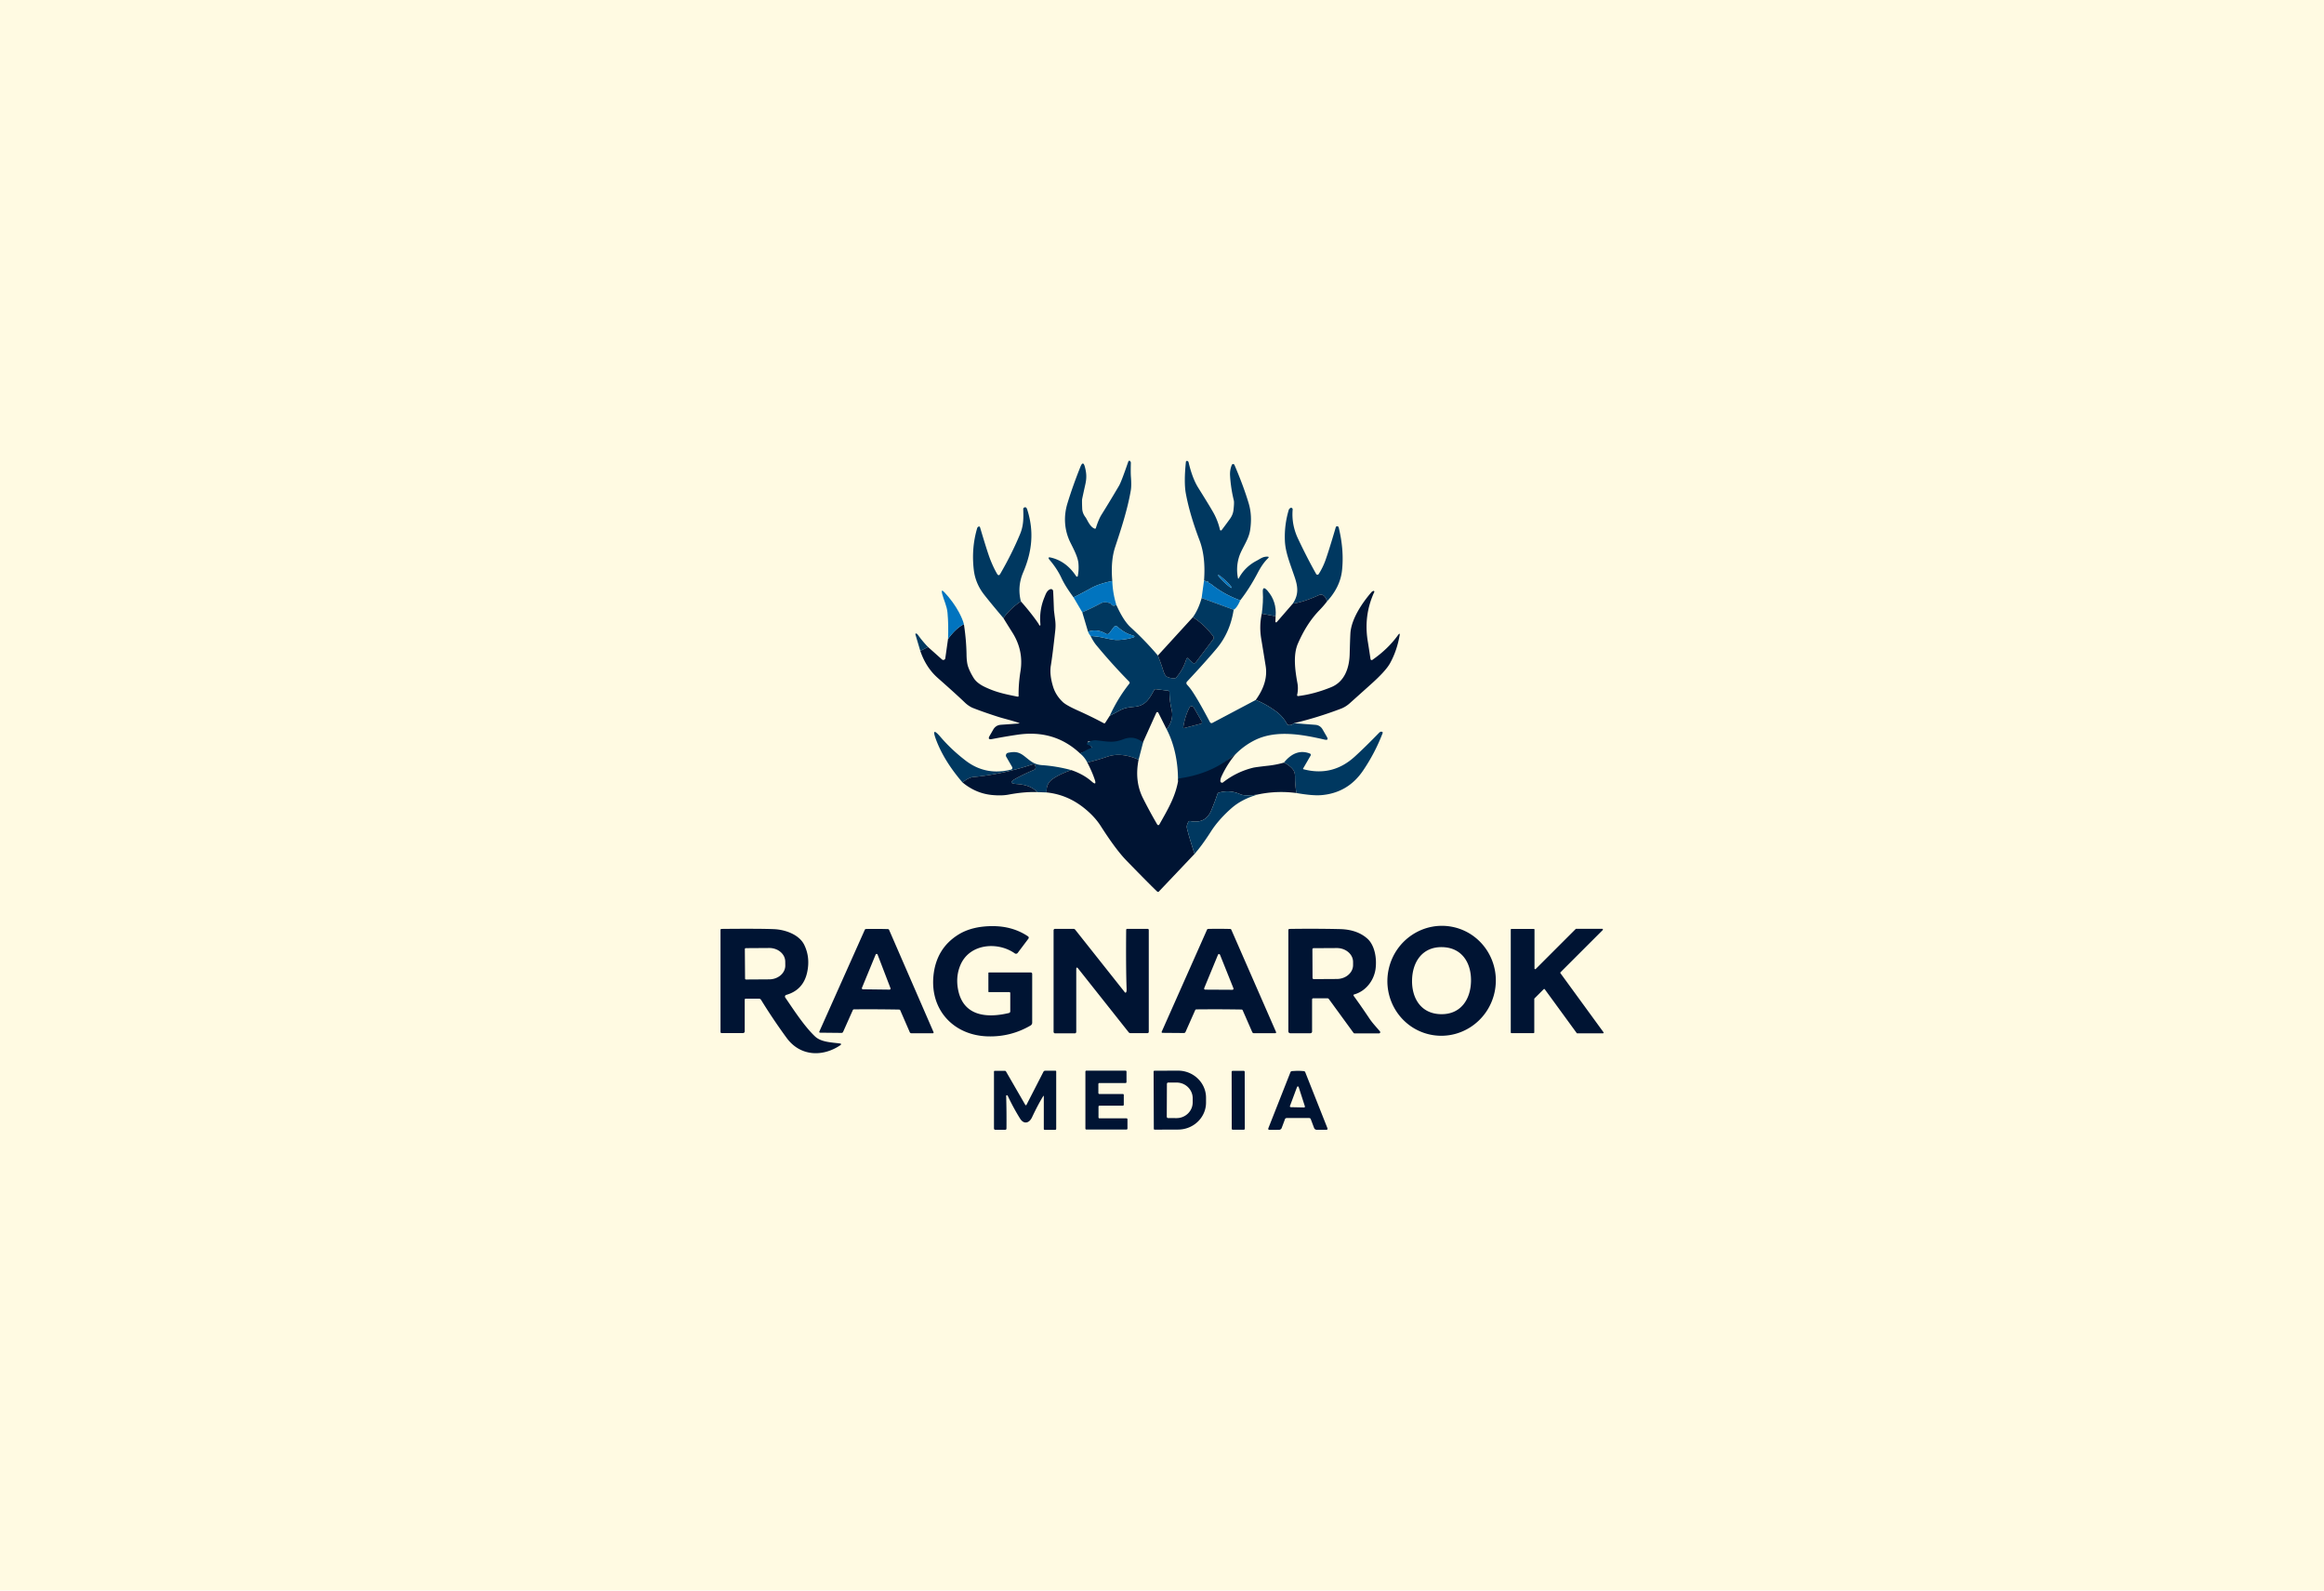
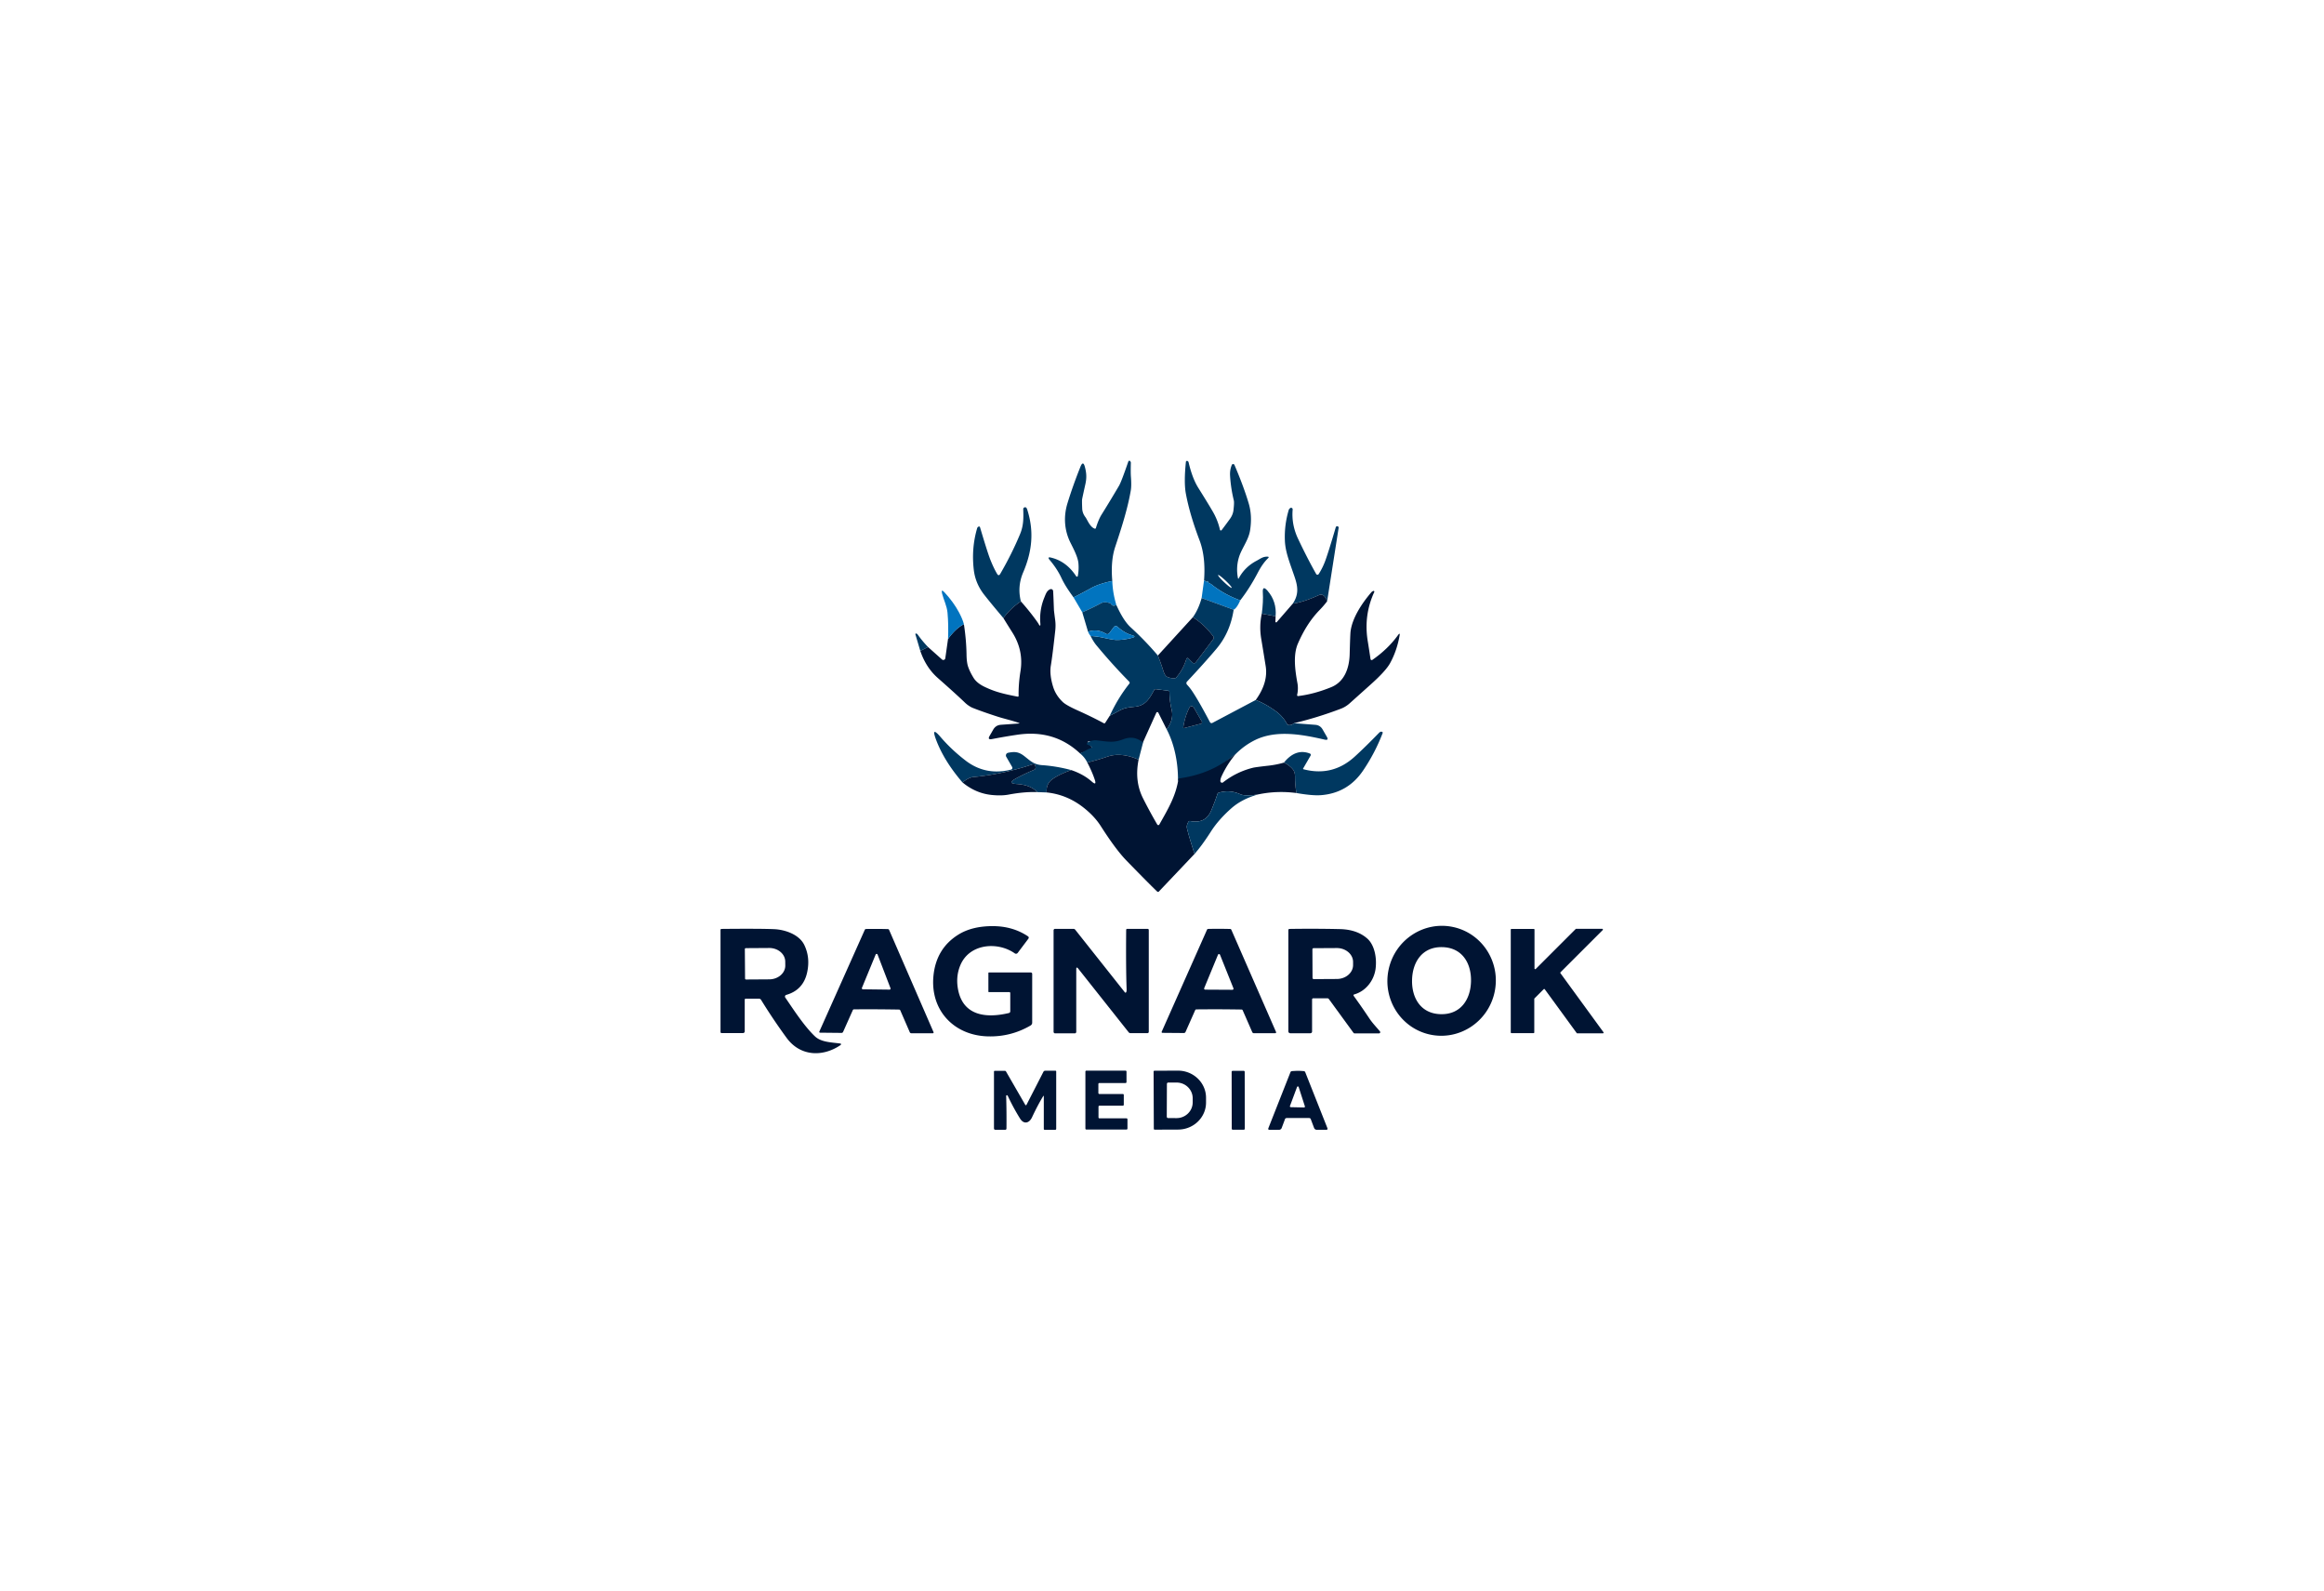
<svg xmlns="http://www.w3.org/2000/svg" width="1216" height="832" fill="none">
-   <path fill="#FFFAE2" d="M0 0h1216v832H0z" />
-   <path d="M581.991 303.893c-4.638.96-8.352 2.217-11.151 3.771a251.968 251.968 0 0 1-9.129 4.822c-2.365-3.268-4.639-6.536-6.353-10.215-1.485-3.165-3.519-6.284-6.113-9.346-1.005-1.2-.754-1.611.766-1.234 5.313 1.291 9.689 4.536 13.105 9.757.229.343.766.24.834-.171.423-2.205.526-4.456.309-6.764-.309-3.222-2.617-7.553-4.137-10.603-3.279-6.559-3.713-13.791-1.553-20.761 1.885-6.135 4.147-12.477 6.764-19.012.925-2.297 1.702-2.251 2.33.137.8 3.016 1.006 5.553.263 8.9-.982 4.422-1.554 7.062-1.714 7.918-.091.515-.08 2.171.035 4.948.068 1.588.628 3.073 1.668 4.456 1.017 1.337 2.285 5.05 4.787 6.01.366.137.606.023.72-.354.948-3.005 1.92-5.313 2.936-6.936a650.385 650.385 0 0 0 9.164-15.139c.811-1.382 2.422-5.576 4.822-12.568.057-.194.148-.32.274-.4.388-.251.72-.069 1.005.56a.738.738 0 0 1 .08.388c-.091 3.508-.08 5.942.035 7.313.239 3.096.217 5.507-.08 7.244-1.726 10.077-5.245 20.703-8.158 29.489-1.612 4.856-2.114 10.786-1.509 17.79ZM648.934 314.04c-5.632-2.046-10.648-4.822-15.047-8.353-.126-.102-.469-.297-1.029-.56-.434-.205-.731-.548-.891-1.028-.068-.217-.171-.24-.32-.057-.057.08-.057.183 0 .309.103.228-.274.262-.48.045-.365-.4-.754-.685-1.165-.857.617-8.169-.171-15.15-2.365-20.932-3.428-9.037-5.816-17.173-7.153-24.405-.719-3.851-.72-9.392.023-16.613a.535.535 0 0 1 .457-.48c.172-.023.32 0 .457.08.263.149.423.377.503.674 1.291 5.542 2.971 9.963 5.016 13.243 4.696 7.506 7.518 12.168 8.443 13.962 1.36 2.639 2.331 5.313 2.937 8.032a.498.498 0 0 0 .88.194 265.368 265.368 0 0 0 4.433-5.987c.994-1.394 1.588-2.89 1.771-4.502.297-2.593.354-4.261.183-4.993a73.042 73.042 0 0 1-1.966-12.842c-.137-2.091.172-4.022.915-5.782a.745.745 0 0 1 1.371 0c3.222 7.519 5.712 14.248 7.472 20.178 1.28 4.308 1.508 9.004.697 14.111-.846 5.256-4.582 9.598-5.93 14.397-.971 3.439-1.108 6.935-.411 10.5.091.445.24.468.457.068 2.136-3.941 5.221-6.981 9.255-9.094 2.045-1.075 3.382-2.331 6.021-2.16.32.023.446.411.217.628-1.954 1.817-3.805 4.388-5.541 7.713-2.811 5.381-5.885 10.226-9.21 14.511Zm-4.487-6.554c.214-.222-1.203-1.913-3.16-3.759-1.962-1.856-3.721-3.17-3.93-2.946-.214.222 1.203 1.913 3.16 3.759 1.962 1.856 3.721 3.17 3.93 2.946ZM534.162 314.588c-3.451 2.251-6.501 5.153-9.163 8.706-4.571-5.416-7.93-9.506-10.089-12.271-3.028-3.885-4.822-8.192-5.382-12.911-.891-7.621-.297-14.911 1.782-21.892a.751.751 0 0 1 .206-.354c.651-.697 1.097-.64 1.337.171 2.548 8.581 4.296 14.088 5.256 16.533 1.142 2.914 2.342 5.45 3.599 7.587.56.948 1.108.948 1.668 0 4.079-7.027 7.53-13.962 10.363-20.784 1.874-4.501 1.805-8.375 1.657-13.082a.828.828 0 0 1 .377-.731c.766-.492 1.337-.172 1.702.971 3.702 11.517 2.537 21.995-2.102 32.849-2.125 4.97-2.525 10.032-1.211 15.208ZM694.408 314.519c-1.04-2.971-2.526-4.022-4.479-3.142-5.359 2.434-9.861 3.885-13.483 4.365 3.268-4.936 2.64-9.015.857-14.202-2.616-7.633-4.764-12.866-5.004-18.727a48.649 48.649 0 0 1 2.045-16.156c.08-.263.32-.549.731-.88.24-.194.503-.217.789-.091.377.159.537.445.502.856-.457 5.245.492 10.364 2.857 15.345 3.153 6.661 6.295 12.786 9.437 18.35.286.514 1.017.526 1.337.034a36.238 36.238 0 0 0 3.394-6.832c1.154-3.142 3.005-9.015 5.53-17.619.091-.308.297-.491.617-.525.125-.012.24 0 .365.034a.71.71 0 0 1 .549.571c1.931 7.93 2.513 15.436 1.736 22.509-.628 5.747-3.222 11.117-7.78 16.11Z" fill="#003860" />
+   <path d="M581.991 303.893c-4.638.96-8.352 2.217-11.151 3.771a251.968 251.968 0 0 1-9.129 4.822c-2.365-3.268-4.639-6.536-6.353-10.215-1.485-3.165-3.519-6.284-6.113-9.346-1.005-1.2-.754-1.611.766-1.234 5.313 1.291 9.689 4.536 13.105 9.757.229.343.766.24.834-.171.423-2.205.526-4.456.309-6.764-.309-3.222-2.617-7.553-4.137-10.603-3.279-6.559-3.713-13.791-1.553-20.761 1.885-6.135 4.147-12.477 6.764-19.012.925-2.297 1.702-2.251 2.33.137.8 3.016 1.006 5.553.263 8.9-.982 4.422-1.554 7.062-1.714 7.918-.091.515-.08 2.171.035 4.948.068 1.588.628 3.073 1.668 4.456 1.017 1.337 2.285 5.05 4.787 6.01.366.137.606.023.72-.354.948-3.005 1.92-5.313 2.936-6.936a650.385 650.385 0 0 0 9.164-15.139c.811-1.382 2.422-5.576 4.822-12.568.057-.194.148-.32.274-.4.388-.251.72-.069 1.005.56a.738.738 0 0 1 .08.388c-.091 3.508-.08 5.942.035 7.313.239 3.096.217 5.507-.08 7.244-1.726 10.077-5.245 20.703-8.158 29.489-1.612 4.856-2.114 10.786-1.509 17.79ZM648.934 314.04c-5.632-2.046-10.648-4.822-15.047-8.353-.126-.102-.469-.297-1.029-.56-.434-.205-.731-.548-.891-1.028-.068-.217-.171-.24-.32-.057-.057.08-.057.183 0 .309.103.228-.274.262-.48.045-.365-.4-.754-.685-1.165-.857.617-8.169-.171-15.15-2.365-20.932-3.428-9.037-5.816-17.173-7.153-24.405-.719-3.851-.72-9.392.023-16.613a.535.535 0 0 1 .457-.48c.172-.023.32 0 .457.08.263.149.423.377.503.674 1.291 5.542 2.971 9.963 5.016 13.243 4.696 7.506 7.518 12.168 8.443 13.962 1.36 2.639 2.331 5.313 2.937 8.032a.498.498 0 0 0 .88.194 265.368 265.368 0 0 0 4.433-5.987c.994-1.394 1.588-2.89 1.771-4.502.297-2.593.354-4.261.183-4.993a73.042 73.042 0 0 1-1.966-12.842c-.137-2.091.172-4.022.915-5.782a.745.745 0 0 1 1.371 0c3.222 7.519 5.712 14.248 7.472 20.178 1.28 4.308 1.508 9.004.697 14.111-.846 5.256-4.582 9.598-5.93 14.397-.971 3.439-1.108 6.935-.411 10.5.091.445.24.468.457.068 2.136-3.941 5.221-6.981 9.255-9.094 2.045-1.075 3.382-2.331 6.021-2.16.32.023.446.411.217.628-1.954 1.817-3.805 4.388-5.541 7.713-2.811 5.381-5.885 10.226-9.21 14.511Zm-4.487-6.554c.214-.222-1.203-1.913-3.16-3.759-1.962-1.856-3.721-3.17-3.93-2.946-.214.222 1.203 1.913 3.16 3.759 1.962 1.856 3.721 3.17 3.93 2.946ZM534.162 314.588c-3.451 2.251-6.501 5.153-9.163 8.706-4.571-5.416-7.93-9.506-10.089-12.271-3.028-3.885-4.822-8.192-5.382-12.911-.891-7.621-.297-14.911 1.782-21.892a.751.751 0 0 1 .206-.354c.651-.697 1.097-.64 1.337.171 2.548 8.581 4.296 14.088 5.256 16.533 1.142 2.914 2.342 5.45 3.599 7.587.56.948 1.108.948 1.668 0 4.079-7.027 7.53-13.962 10.363-20.784 1.874-4.501 1.805-8.375 1.657-13.082a.828.828 0 0 1 .377-.731c.766-.492 1.337-.172 1.702.971 3.702 11.517 2.537 21.995-2.102 32.849-2.125 4.97-2.525 10.032-1.211 15.208ZM694.408 314.519c-1.04-2.971-2.526-4.022-4.479-3.142-5.359 2.434-9.861 3.885-13.483 4.365 3.268-4.936 2.64-9.015.857-14.202-2.616-7.633-4.764-12.866-5.004-18.727a48.649 48.649 0 0 1 2.045-16.156c.08-.263.32-.549.731-.88.24-.194.503-.217.789-.091.377.159.537.445.502.856-.457 5.245.492 10.364 2.857 15.345 3.153 6.661 6.295 12.786 9.437 18.35.286.514 1.017.526 1.337.034a36.238 36.238 0 0 0 3.394-6.832c1.154-3.142 3.005-9.015 5.53-17.619.091-.308.297-.491.617-.525.125-.012.24 0 .365.034a.71.71 0 0 1 .549.571Z" fill="#003860" />
  <path d="M648.935 314.039c-1.142 2.651-2.285 4.285-3.439 4.902l-16.762-6.124 1.269-9.278c.411.171.799.457 1.165.857.206.217.583.183.48-.046-.057-.125-.057-.228 0-.308.148-.183.251-.16.32.057.16.48.457.823.891 1.028.56.263.903.457 1.028.56 4.399 3.531 9.415 6.307 15.048 8.352ZM584.094 316.392c-1.177.697-2.08.583-2.697-.342a1.409 1.409 0 0 0-.845-.617c-1.851-.526-3.314-.492-4.399.091a129.302 129.302 0 0 1-9.86 4.765l-4.582-7.804a251.968 251.968 0 0 0 9.129-4.822c2.799-1.554 6.513-2.811 11.152-3.77a48.767 48.767 0 0 0 2.102 12.499Z" fill="#0174BF" />
  <path d="m667.446 322.369-7.221-1.382c.559-4.296.731-7.93.537-10.901-.195-2.833.64-3.176 2.502-1.016 3.211 3.713 4.604 8.146 4.182 13.299Z" fill="#003860" />
  <path d="M580.665 374.402a76.293 76.293 0 0 0 4.376-2.308c3.611-2.068 5.393-2.011 9.106-2.457 5.256-.628 7.359-4.284 9.735-8.706a.846.846 0 0 1 .868-.446l6.547.823c.4.057.606.286.606.686a40.586 40.586 0 0 0 1.143 9.209c.925 3.816-.332 7.267-2.594 10.317l-4.376-8.718a.584.584 0 0 0-1.051.023l-7.187 15.951c-3.154-2.525-6.044-2.937-9.929-1.463-5.325 2.034-10.717 1.2-17.162.514-1.816-.194-2.068.297-.731 1.463.126.103.526.582 1.177 1.428a.833.833 0 0 1-.366 1.303l-5.701 2.09c-8.935-8.397-19.801-11.665-32.598-9.814-4.239.617-8.74 1.382-13.516 2.308-1.634.308-2.034-.252-1.2-1.68l1.885-3.279c.903-1.554 2.24-2.399 4.033-2.525l9.198-.651c.64-.046.651-.172.046-.377-3.725-1.303-7.701-2.16-10.935-3.211-5.278-1.703-9.609-3.222-13.002-4.57-1.348-.537-2.937-1.623-4.136-2.777-2.959-2.845-7.69-7.141-14.202-12.888-4.148-3.656-7.199-8.375-9.164-14.168l4.045-2.034 7.301 6.513c.628.548 1.622.194 1.737-.64l1.428-10.077c2.753-3.794 5.53-6.365 8.306-7.724.834 5.473 1.292 10.74 1.371 15.79.035 2.731.298 4.845.789 6.319.594 1.793 1.554 3.759 2.868 5.907 1.131 1.839 3.039 3.405 5.701 4.696 5.713 2.765 10.375 3.816 17.424 5.187a.395.395 0 0 0 .469-.389c-.08-4.056.251-8.398.994-13.025 1.131-7.164-.297-13.894-4.285-20.189a622.213 622.213 0 0 1-4.684-7.518c2.662-3.554 5.713-6.456 9.163-8.707a123.85 123.85 0 0 1 7.918 9.792c.674.926 1.097 1.554 1.291 1.897.789 1.417 1.109 1.314.972-.297a28.843 28.843 0 0 1 2.022-13.243c.88-2.171 1.36-3.725 3.096-4.502a1.124 1.124 0 0 1 1.577.96c.08 1.097.217 4.399.423 9.918.011.263.228 2.034.651 5.29.229 1.725.24 3.542.034 5.427-.948 8.638-1.714 14.739-2.308 18.316-.525 3.142-.125 6.867 1.211 11.174.926 2.948 2.605 5.587 5.051 7.907 1.211 1.142 3.816 2.605 7.803 4.399 4.982 2.239 9.507 4.456 13.574 6.649.354.183.629.115.846-.217l2.342-3.656Z" fill="#001433" />
  <path d="M504.353 326.516c-2.776 1.36-5.553 3.93-8.306 7.724.206-4.879.114-9.449-.274-13.723-.332-3.622-2-6.729-2.822-9.963-.469-1.862-.046-2.091 1.256-.685 3.12 3.37 5.633 6.832 7.541 10.386 1.257 2.342 2.126 4.421 2.605 6.261Z" fill="#0174BF" />
  <path d="M677.086 378.298c-.857.799-1.806 1.119-2.834.971a1.092 1.092 0 0 1-.845-.594c-1.452-2.662-3.394-4.879-5.816-6.627-3.576-2.594-7.096-4.559-10.546-5.896 4.387-6.044 6.124-11.94 5.21-17.687-.765-4.799-1.542-9.563-2.331-14.305-.754-4.525-.651-8.912.297-13.174l7.221 1.383-.103 2.776c-.011.377.457.56.709.274l8.398-9.677c3.622-.48 8.124-1.931 13.482-4.365 1.954-.88 3.439.171 4.479 3.142a49.63 49.63 0 0 1-3.93 4.559c-4.925 5.062-8.478 10.969-11.335 17.493-2.593 5.918-1.554 13.871-.285 20.749.377 2.022.32 4.102-.16 6.216a.48.48 0 0 0 .525.571c5.633-.686 11.403-2.24 17.333-4.662 7.107-2.902 9.461-10.249 9.643-17.264.183-6.821.332-10.752.458-11.791.822-7.039 5.907-14.785 10.865-20.555a2.319 2.319 0 0 1 1.063-.72c.331-.103.64.228.491.548-3.839 8.307-4.901 16.967-3.37 26.017.24 1.439.719 4.479 1.416 9.106a.604.604 0 0 0 .937.4c5.45-3.782 9.929-8.101 13.426-12.957.788-1.085 1.051-.971.811.343-.948 5.279-2.605 10.066-4.97 14.351-1.474 2.673-4.788 6.329-9.952 10.957-3.736 3.348-7.461 6.695-11.186 10.02-1.383 1.234-2.902 2.171-4.57 2.811a199.14 199.14 0 0 1-24.531 7.587Z" fill="#001433" />
  <path d="M645.494 318.942c-1.222 7.963-4.216 14.762-8.992 20.417-4.204 4.982-9.346 10.706-15.413 17.173a1.167 1.167 0 0 0 0 1.6 28.215 28.215 0 0 1 2.913 3.713c2.217 3.325 5.245 8.627 9.095 15.916a.941.941 0 0 0 1.269.389l22.68-11.997c3.45 1.337 6.969 3.302 10.546 5.895 2.422 1.749 4.364 3.965 5.815 6.627.183.343.469.537.846.595 1.028.148 1.977-.172 2.834-.972l11.094.846c1.702.126 2.994.937 3.85 2.411l2.206 3.827c.777 1.36.399 1.863-1.12 1.509-11.643-2.674-25.171-5.222-36.277.148-3.713 1.805-7.107 4.228-10.169 7.267-4.227 3.256-7.735 6.221-10.877 7.797-5.633 2.834-12.408 5.336-19.424 6.285.08-9.095-1.725-18.824-5.918-26.868 2.262-3.05 3.519-6.501 2.593-10.317a40.641 40.641 0 0 1-1.142-9.209c0-.4-.206-.629-.606-.686l-6.547-.822a.843.843 0 0 0-.868.445c-2.377 4.422-4.479 8.078-9.735 8.707-3.713.445-5.496.388-9.106 2.456a76.293 76.293 0 0 1-4.376 2.308c2.799-6.09 6.204-11.688 10.237-16.784a.774.774 0 0 0-.057-1.04 298.05 298.05 0 0 1-17.241-19.127c-1.006-1.222-1.989-2.81-2.96-4.776 2.274.126 4.502.423 6.684.914 3.28.743 5.485 1.12 6.593 1.154 2.502.058 5.279-.297 8.318-1.085 1.771-.457 1.782-.926.011-1.417-2.513-.685-5.027-2.159-7.541-4.41a1.311 1.311 0 0 0-1.919.183l-2.377 3.176c-.4.526-1.142.674-1.714.331-3.073-1.839-6.204-2.205-9.403-1.108l-3.005-10.123a128.567 128.567 0 0 0 9.86-4.765c1.086-.582 2.548-.617 4.399-.091.366.103.652.308.846.617.617.925 1.52 1.04 2.696.343 2.48 5.518 4.959 9.414 7.45 11.688a162.77 162.77 0 0 1 14.294 14.808 113.56 113.56 0 0 1 2.879 8.044c.56 1.736 1.2 2.765 1.942 3.096 1.223.537 2.502.8 3.828.788.388 0 .743-.171.994-.457a26.455 26.455 0 0 0 5.29-9.711.607.607 0 0 1 1.017-.252l2.228 2.228a1.084 1.084 0 0 0 1.634-.114l9.186-12.214c.309-.412.309-.971.012-1.383-3.085-4.147-6.65-7.506-10.695-10.054 1.954-2.708 3.473-6.056 4.582-10.044l16.761 6.125Zm-23.148 51.198c-1.543 2.982-2.617 6.422-3.222 10.295a.366.366 0 0 0 .457.411l8.786-2.285a.793.793 0 0 0 .48-1.165l-4.216-7.301a1.303 1.303 0 0 0-2.285.045Z" fill="#003860" />
  <path d="M624.151 322.86c4.045 2.548 7.61 5.907 10.695 10.055.297.411.297.971-.012 1.383l-9.186 12.214a1.084 1.084 0 0 1-1.634.114l-2.228-2.228a.607.607 0 0 0-1.017.251 26.444 26.444 0 0 1-5.29 9.712 1.316 1.316 0 0 1-.994.457 9.217 9.217 0 0 1-3.827-.788c-.743-.332-1.383-1.36-1.943-3.097a112.541 112.541 0 0 0-2.879-8.043l18.315-20.03Z" fill="#001433" />
  <path d="M570.645 332.674c-.525-.582-.971-1.336-1.348-2.262 3.199-1.097 6.33-.731 9.403 1.108a1.313 1.313 0 0 0 1.714-.331l2.377-3.176a1.311 1.311 0 0 1 1.919-.183c2.514 2.251 5.028 3.725 7.541 4.41 1.771.492 1.76.96-.011 1.417-3.039.788-5.816 1.143-8.318 1.085-1.108-.034-3.314-.411-6.593-1.154a40.621 40.621 0 0 0-6.684-.914Z" fill="#0174BF" />
  <path d="m485.581 338.445-4.045 2.033-2.571-8.649c-.08-.263.149-.503.423-.445.309.079.583.274.823.605a56.086 56.086 0 0 0 5.37 6.456ZM678.356 414.827a47.477 47.477 0 0 1-.743-8.33c0-2.114-.423-3.473-1.874-4.856-1.302-1.245-2.616-2.159-3.93-2.742 4.101-5.073 8.637-6.65 13.585-4.73.411.16.594.662.365 1.051l-3.919 6.775c-.08.149 0 .343.16.377 10.158 2.685 19.116.469 26.897-6.638 3.644-3.325 7.872-7.461 12.694-12.42.537-.548 1.051-.708 1.565-.491.308.126.4.354.286.663a95.62 95.62 0 0 1-10.284 19.663c-5.29 7.781-12.591 12.043-21.914 12.786-2.982.24-7.278-.137-12.888-1.108ZM560.533 402.818c-4.113 1.429-7.404 3.005-9.86 4.754-2.262 1.611-3.268 3.919-3.005 6.946l-4.913-.171c-3.096-3.222-7.118-3.999-11.095-4.273-3.027-.217-3.222-1.074-.582-2.582 2.559-1.474 5.895-3.074 10.009-4.822a1.31 1.31 0 0 0 .754-1.531l-.137-.526c-.194-.765-.674-1.028-1.428-.777-10.409 3.462-20.818 5.679-31.204 6.65-1.428.137-3.245 1.063-5.462 2.788-6.535-7.587-11.186-15.151-13.962-22.703-1.68-4.605-.834-4.936 2.548-.983 3.759 4.376 8.101 8.467 13.048 12.26 6.981 5.359 14.911 6.936 23.777 4.719a.932.932 0 0 0 .571-1.371l-3.073-5.313c-.491-.846 0-1.92.96-2.114 3.279-.651 5.37-.582 8.146 1.497 3.131 2.354 4.982 4.639 9.609 4.97 5.13.354 10.226 1.223 15.299 2.582ZM598.09 388.393l-2.331 8.975c-6.124-2.708-11.574-3.223-16.35-1.566a115.035 115.035 0 0 1-10.489 3.062c-.868-1.794-2.136-3.382-3.793-4.753l4.398-2.291c.537-.194 2.023-.657 1.669-1.102-.651-.846-2.114-1.08-2.24-1.183-1.337-1.165 2.754-2.479 4.57-2.285 6.445.685 8.958 1.462 14.283-.572 3.884-1.474 7.129-.81 10.283 1.715Z" fill="#003860" />
  <path d="M595.759 397.367c-1.486 7.427-.731 14.133 2.274 20.132a246.194 246.194 0 0 0 7.483 13.791.651.651 0 0 0 .766.285c.126-.034.263-.171.388-.399 4.856-8.581 8.707-15.174 9.964-23.949 7.015-.948 13.345-2.845 18.978-5.678 3.142-1.577 6.832-3.988 11.06-7.244-3.005 3.496-5.507 7.426-7.518 11.802-.4.869-.606 1.68-.617 2.446 0 .731.834 1.142 1.405.697a41.374 41.374 0 0 1 15.642-7.644c.937-.229 3.645-.594 8.135-1.097 2.834-.32 5.53-.857 8.09-1.611 1.314.583 2.628 1.497 3.93 2.742 1.451 1.383 1.874 2.742 1.874 4.856 0 2.788.251 5.564.743 8.329-6.844-.902-13.586-.651-20.201.754-4.399.697-7.45.652-9.175-.114-3.713-1.668-7.461-1.942-11.232-.834a1.057 1.057 0 0 0-.754.743c-.685 2.182-1.748 5.016-3.187 8.489-2.011 4.822-5.702 6.696-11.072 5.61a.846.846 0 0 0-.903.4c-.742 1.257-.994 2.377-.765 3.371.651 2.833 1.977 7.301 3.976 13.413l-18.681 19.698a.61.61 0 0 1-.857.023c-2.708-2.57-8.078-7.975-16.087-16.213-3.76-3.873-8.227-9.872-13.414-17.995-2.251-3.542-5.336-6.833-9.255-9.884-5.713-4.444-12.077-7.038-19.081-7.769-.263-3.028.742-5.336 3.005-6.947 2.456-1.748 5.747-3.325 9.86-4.753 4.285 1.462 7.85 3.462 10.718 5.998 1.793 1.589 2.319 1.246 1.553-1.028-.925-2.754-2.216-5.724-3.884-8.923a115.45 115.45 0 0 0 10.489-3.063c4.776-1.656 10.226-1.142 16.35 1.566ZM542.756 414.346c-4.433-.183-9.449.252-15.048 1.303-2.411.457-5.29.525-8.615.205-5.656-.537-10.82-2.73-15.482-6.581 2.217-1.725 4.034-2.651 5.462-2.788 10.386-.971 20.795-3.187 31.204-6.649.754-.252 1.234.011 1.428.776l.137.526a1.31 1.31 0 0 1-.754 1.531c-4.113 1.748-7.45 3.348-10.009 4.822-2.639 1.508-2.445 2.365.583 2.582 3.976.274 7.998 1.051 11.094 4.273ZM622.345 370.14a1.303 1.303 0 0 1 2.285-.045l4.216 7.301a.793.793 0 0 1-.48 1.165l-8.786 2.285a.366.366 0 0 1-.457-.411c.605-3.873 1.679-7.312 3.222-10.295Z" fill="#001433" />
-   <path d="M640.516 304.541c1.957 1.851 3.717 3.17 3.929 2.945.213-.225-1.202-1.907-3.16-3.759-1.958-1.851-3.717-3.17-3.929-2.945-.213.224 1.202 1.907 3.16 3.759Z" fill="#0174BF" />
  <path d="M658.156 415.58c-5.645 1.634-10.272 4.045-13.883 7.244-4.467 3.953-8.032 8.009-10.694 12.168-3.062 4.788-5.907 8.684-8.535 11.666-2-6.113-3.325-10.58-3.976-13.414-.229-.994.023-2.114.765-3.371a.846.846 0 0 1 .903-.399c5.37 1.085 9.061-.789 11.072-5.611 1.439-3.473 2.502-6.307 3.187-8.489.115-.377.366-.628.754-.743 3.771-1.108 7.519-.834 11.232.835 1.725.765 4.776.811 9.175.114Z" fill="#003860" />
  <path d="M528.094 518.948h-10.66c-.183 0-.274-.092-.274-.286v-9.655c0-.217.103-.32.308-.32h21.801c.537 0 .811.275.811.812v25.445c0 .605-.32 1.165-.846 1.474-6.912 4.044-14.419 5.941-22.52 5.69-17.653-.56-29.97-13.654-28.313-31.467.903-9.609 5.222-16.841 12.957-21.697 4.844-3.04 10.946-4.536 18.293-4.502 6.866.046 12.922 1.805 18.155 5.29.56.377.628.823.229 1.36l-5.53 7.347a1.114 1.114 0 0 1-1.543.251c-8.866-6.261-23.64-5.21-28.45 6.136-1.588 3.759-2.045 7.78-1.348 12.054 2.353 14.488 14.693 15.893 26.747 13.014a.917.917 0 0 0 .697-.892v-9.552a.509.509 0 0 0-.514-.502ZM748.172 541.15c-15.294-3.338-24.949-18.626-21.567-34.148 3.382-15.522 18.533-25.405 33.825-22.071 15.295 3.339 24.949 18.626 21.568 34.149-3.383 15.521-18.533 25.404-33.826 22.07Zm-9.33-28.532c-.217 9.495 4.628 17.653 15.025 17.881 10.398.24 15.608-7.689 15.813-17.184.217-9.495-4.627-17.653-15.025-17.881-10.397-.24-15.607 7.689-15.813 17.184ZM389.671 522.97v16.51a.907.907 0 0 1-.914.903h-11.129c-.422 0-.628-.206-.628-.629v-53.346a.51.51 0 0 1 .514-.503c13.311-.137 22.486-.092 27.513.126 5.645.24 13.106 2.719 15.802 8.26 2.148 4.434 2.64 9.267 1.463 14.5-1.36 6.067-5.005 9.951-10.912 11.631-.605.171-.845.891-.491 1.405 3.656 5.268 9.769 14.9 15.607 20.361 3.062 2.845 8.01 3.039 12.729 3.599 1.074.126 1.154.492.251 1.097-9.221 6.101-20.818 5.656-27.867-3.953a301.799 301.799 0 0 1-13.369-19.881c-.274-.446-.674-.663-1.199-.663h-6.787c-.389 0-.583.195-.583.583Zm.057-26.496.115 15.379c0 .285.228.514.514.514l12.191-.08c4.627-.034 8.364-3.279 8.341-7.233l-.023-2.056c-.023-3.965-3.805-7.153-8.432-7.118l-12.192.08a.519.519 0 0 0-.514.514Z" fill="#001433" />
  <path d="M458.865 485.906c1.908 0 3.828.034 5.747.091a.684.684 0 0 1 .594.4l23.263 53.518a.408.408 0 0 1-.377.571h-11.174c-.434 0-.743-.194-.914-.594l-4.936-11.368c-.126-.286-.343-.423-.651-.434a975.507 975.507 0 0 0-11.769-.138 822.675 822.675 0 0 0-11.78.023c-.308 0-.525.137-.651.423l-5.05 11.312c-.183.399-.48.594-.914.582l-11.175-.114a.412.412 0 0 1-.377-.571l23.811-53.279a.707.707 0 0 1 .606-.388c1.919-.034 3.839-.046 5.747-.034Zm-7.872 30.826a.54.54 0 0 0 .491.754l13.94.172a.545.545 0 0 0 .514-.743l-6.753-17.584c-.171-.457-.823-.469-1.017-.012l-7.175 17.413ZM589.197 519.097c.218-.285.32-.834.286-1.634-.274-7.632-.354-17.961-.228-30.998 0-.4.205-.594.605-.594h10.535c.457 0 .685.229.685.697v53.153a.702.702 0 0 1-.697.708h-8.889c-.366 0-.708-.171-.937-.457L564.186 506.7c-.696-.88-1.051-.765-1.051.366v32.7a.765.765 0 0 1-.765.766h-10.306a.79.79 0 0 1-.789-.789v-53.106c0-.423.332-.766.743-.766h9.655c.365 0 .697.171.925.457l25.994 32.781a.38.38 0 0 0 .605-.012ZM637.794 527.951c-3.987-.011-7.918.012-11.791.046-.309.012-.526.149-.651.434l-5.028 11.335c-.183.4-.491.594-.925.594l-11.186-.092a.411.411 0 0 1-.377-.571l23.731-53.404a.656.656 0 0 1 .594-.388c1.92-.046 3.839-.069 5.759-.057 1.908 0 3.828.034 5.758.08.252.011.48.171.595.4l23.411 53.529c.126.274-.08.571-.377.583l-11.186.023c-.434 0-.743-.195-.914-.594l-4.97-11.369c-.126-.286-.343-.434-.651-.434-3.874-.057-7.804-.103-11.792-.115Zm-7.712-11.071a.565.565 0 0 0 .525.788l14.237.08a.576.576 0 0 0 .537-.788l-7.027-17.539c-.194-.468-.868-.479-1.063 0l-7.209 17.459ZM686.523 522.901v16.681a.883.883 0 0 1-.88.892h-10.534c-.56 0-1.005-.457-1.005-1.017v-52.856c0-.457.228-.685.696-.697a693.265 693.265 0 0 1 26.257.092c5.998.137 10.786 1.794 14.362 4.958 3.976 3.531 5.073 10.558 4.308 15.985-.857 6.01-5.131 11.586-11.198 13.243a.457.457 0 0 0-.251.708 395.117 395.117 0 0 1 8.272 11.917c1.52 2.285 3.714 4.582 5.496 6.707a.627.627 0 0 1-.48 1.028h-12.82a.663.663 0 0 1-.548-.285l-12.877-17.653a.943.943 0 0 0-.811-.412h-7.278c-.469 0-.709.24-.709.709Zm.172-26.302.068 14.945a.633.633 0 0 0 .629.617l12.122-.069c4.696-.023 8.49-3.313 8.467-7.335v-1.6c-.023-4.022-3.851-7.267-8.558-7.244l-12.123.069a.597.597 0 0 0-.605.617ZM838.6 486.499l-22.086 22.075a.369.369 0 0 0-.034.491l22.509 30.872c.182.24 0 .595-.309.595h-13.391a.366.366 0 0 1-.308-.16l-16.693-22.886a.384.384 0 0 0-.572-.046l-4.81 4.799a.37.37 0 0 0-.114.274v17.527a.38.38 0 0 1-.377.377h-11.552a.38.38 0 0 1-.377-.377v-53.758a.38.38 0 0 1 .377-.377h11.666a.38.38 0 0 1 .377.377v20.292c0 .343.411.503.64.275l20.886-20.875a.373.373 0 0 1 .274-.115h13.62c.343 0 .503.412.274.64ZM546.158 573.599c0-.469-.126-.514-.377-.115-1.771 2.868-3.702 6.525-5.793 10.969-1.451 3.085-4.262 3.885-6.296.594a112.956 112.956 0 0 1-6.41-11.86c-.091-.194-.24-.285-.445-.274-.126 0-.229.034-.297.114-.058.058-.092.138-.08.263.171 5.622.217 11.277.16 16.956 0 .491-.24.731-.732.731h-5.027c-.514 0-.777-.262-.777-.788v-29.673a.36.36 0 0 1 .366-.365h5.347c.263 0 .457.114.583.331l10.089 17.47a.35.35 0 0 0 .617-.012l8.843-17.241c.206-.411.537-.617.994-.617h5.37c.194 0 .354.16.354.366v29.947c0 .399-.205.605-.605.605h-5.359c-.354 0-.525-.171-.525-.525v-16.876ZM575.211 572.25h12.295c.274 0 .502.229.502.503v5.119a.506.506 0 0 1-.502.502H575.28a.508.508 0 0 0-.503.503v5.61c0 .274.229.503.503.503h14.145c.274 0 .503.229.503.503v4.856a.507.507 0 0 1-.503.502h-21a.506.506 0 0 1-.503-.502v-29.81c0-.274.228-.503.503-.503h20.497c.275 0 .503.229.503.503v5.484a.507.507 0 0 1-.503.503h-13.711a.506.506 0 0 0-.502.503v4.719c0 .274.228.502.502.502ZM603.605 560.527c0-.239.206-.445.446-.445l12.26-.046c8.101-.023 14.693 6.296 14.728 14.111v2.514c.034 7.815-6.513 14.179-14.614 14.202l-12.26.046a.44.44 0 0 1-.445-.446l-.115-29.936Zm6.959 6.456-.069 17.139c0 .4.332.731.731.731l4.377.011c4.65.023 8.432-3.656 8.455-8.203v-2.126c.022-4.547-3.737-8.249-8.387-8.272l-4.376-.011a.729.729 0 0 0-.731.731ZM650.71 560.122l-5.713.01a.56.56 0 0 0-.559.561l.052 29.707a.56.56 0 0 0 .561.558l5.713-.01a.56.56 0 0 0 .559-.56l-.052-29.707a.56.56 0 0 0-.561-.559ZM679.073 560.128c.788 0 1.817.057 3.074.148.4.035.662.24.811.595l11.563 29.181c.24.617.034.925-.629.925h-4.924a1.475 1.475 0 0 1-1.383-.948l-1.782-4.73c-.103-.263-.377-.423-.823-.48-.126-.011-2.091-.023-5.884-.011-3.793 0-5.759.011-5.884.022-.446.058-.72.217-.823.48l-1.771 4.731a1.474 1.474 0 0 1-1.382.948l-4.925.011c-.663 0-.868-.308-.628-.925l11.517-29.193c.137-.366.411-.56.8-.594a46.894 46.894 0 0 1 3.073-.16Zm-4.125 18.407a.465.465 0 0 0 .423.617l6.947.148a.45.45 0 0 0 .446-.594l-3.245-10.077c-.137-.412-.709-.423-.869-.012l-3.702 9.918Z" fill="#001433" />
</svg>